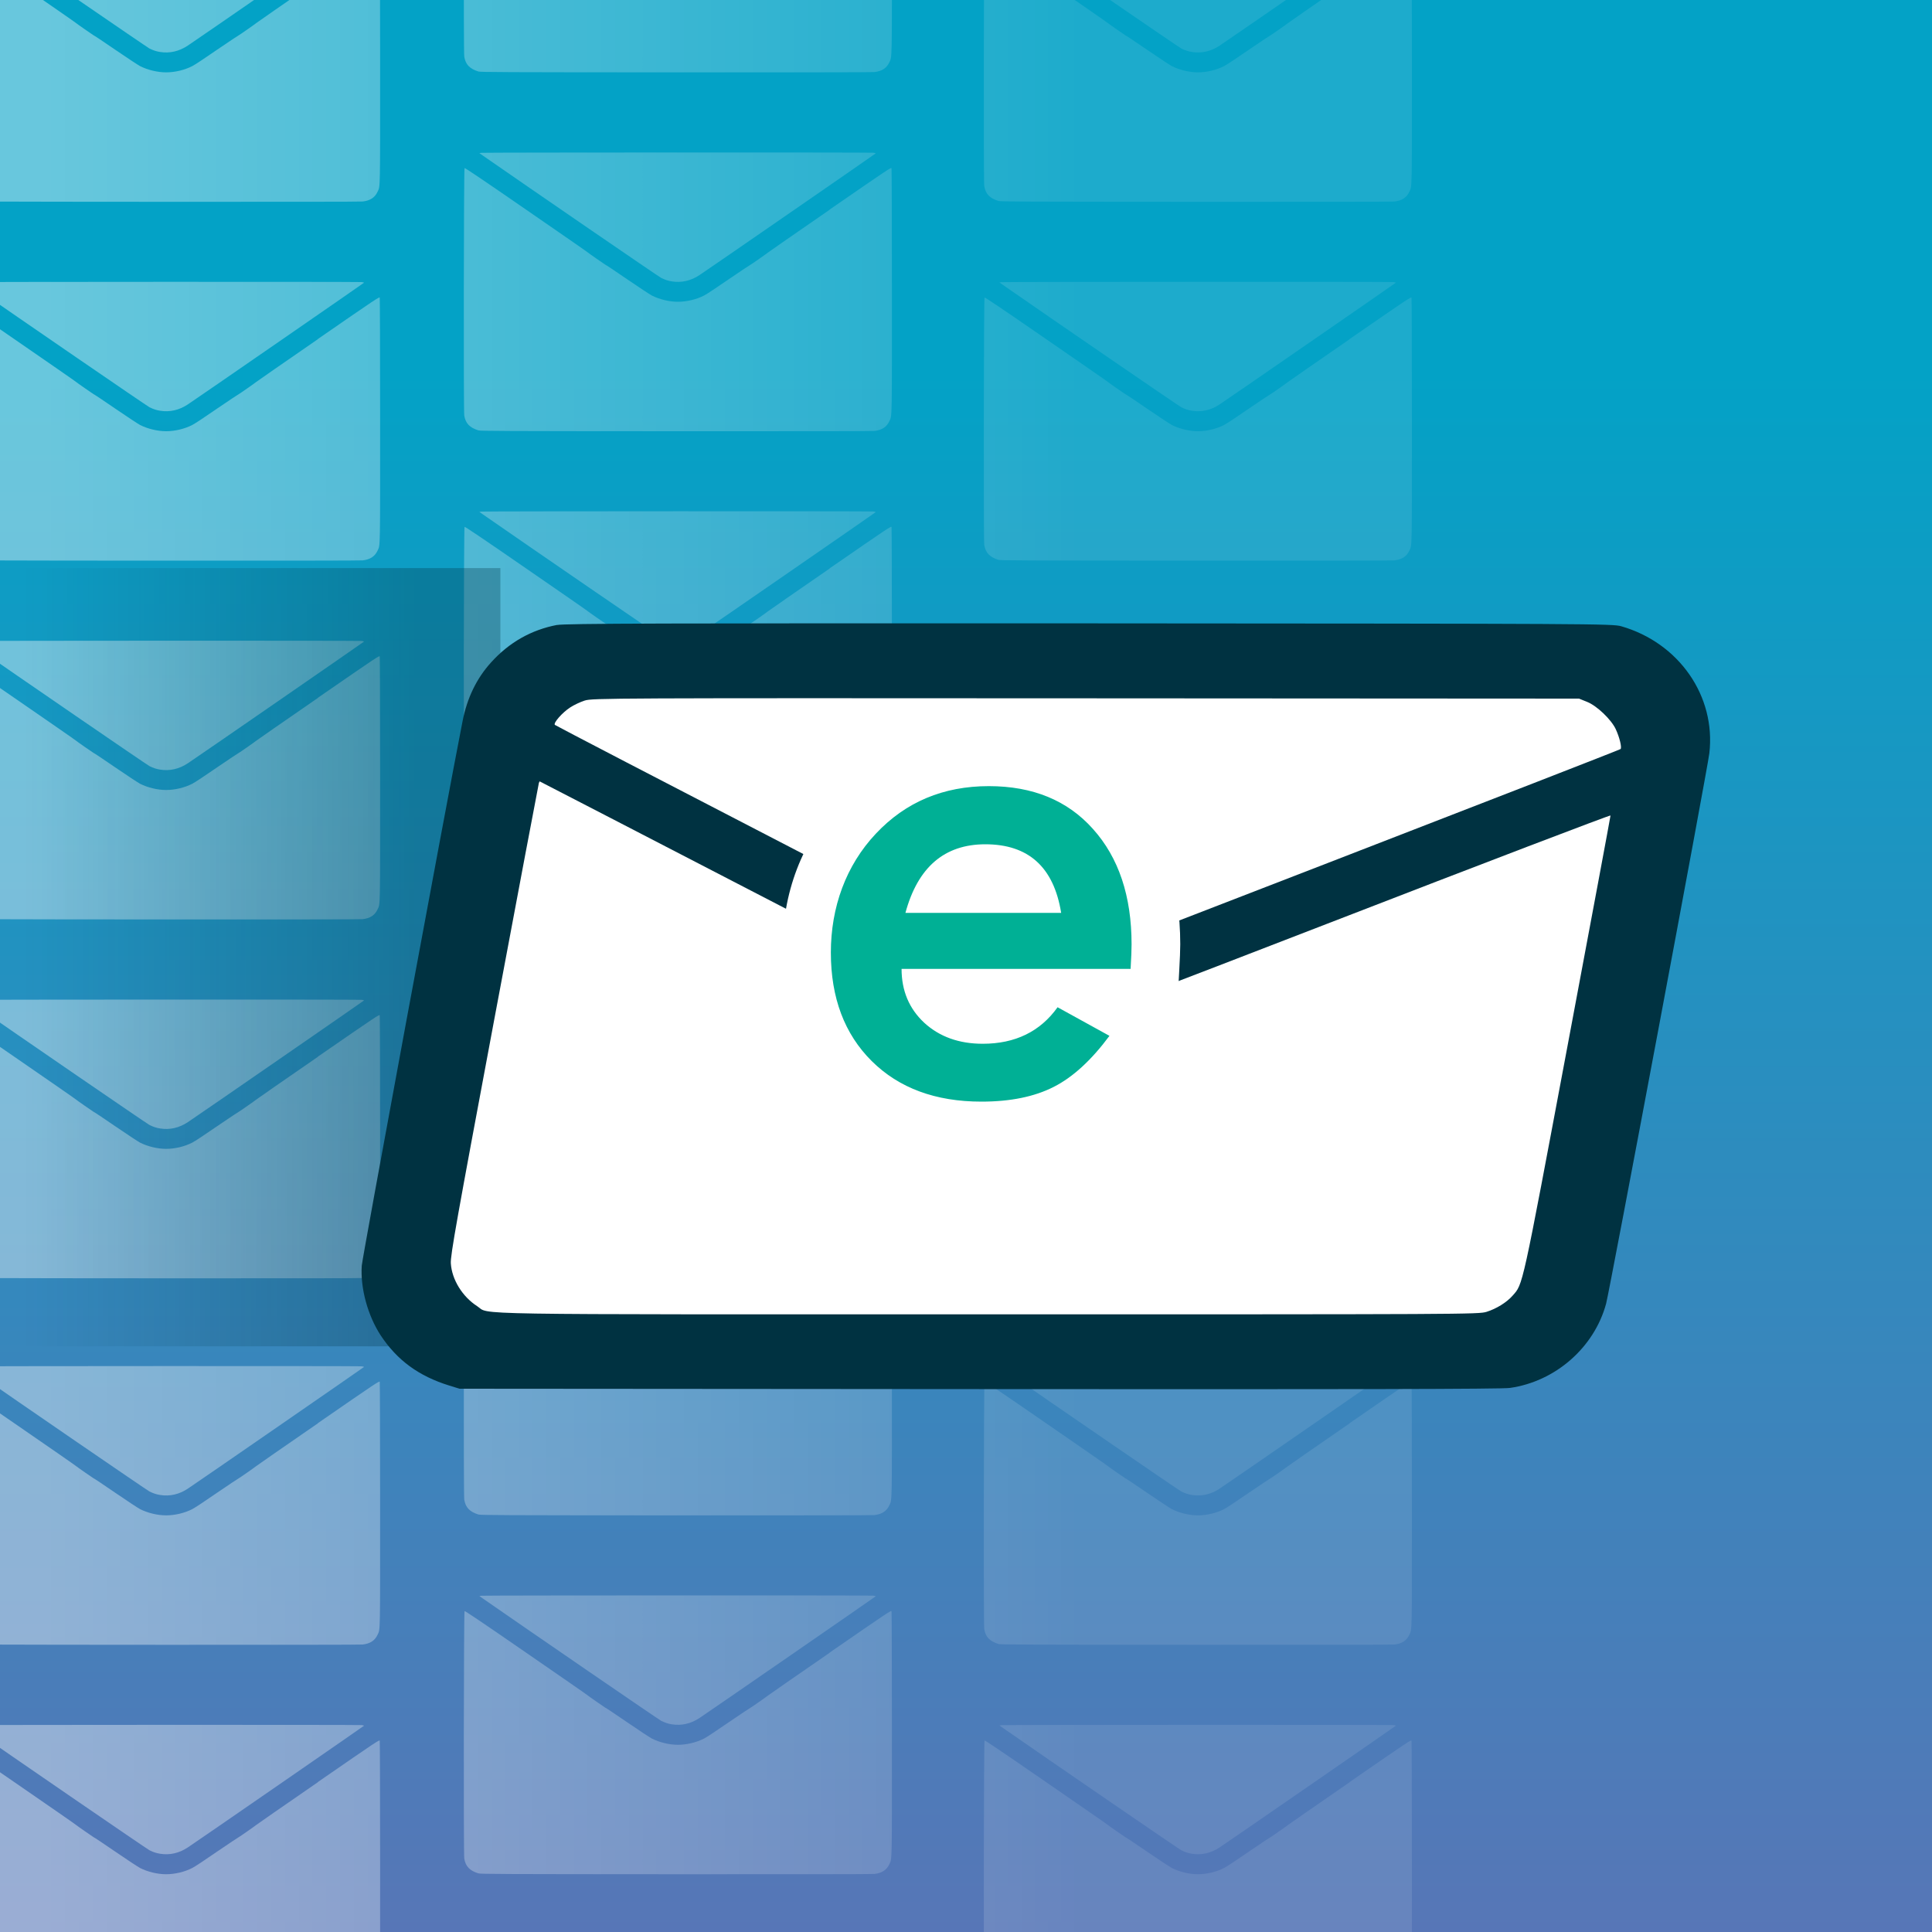
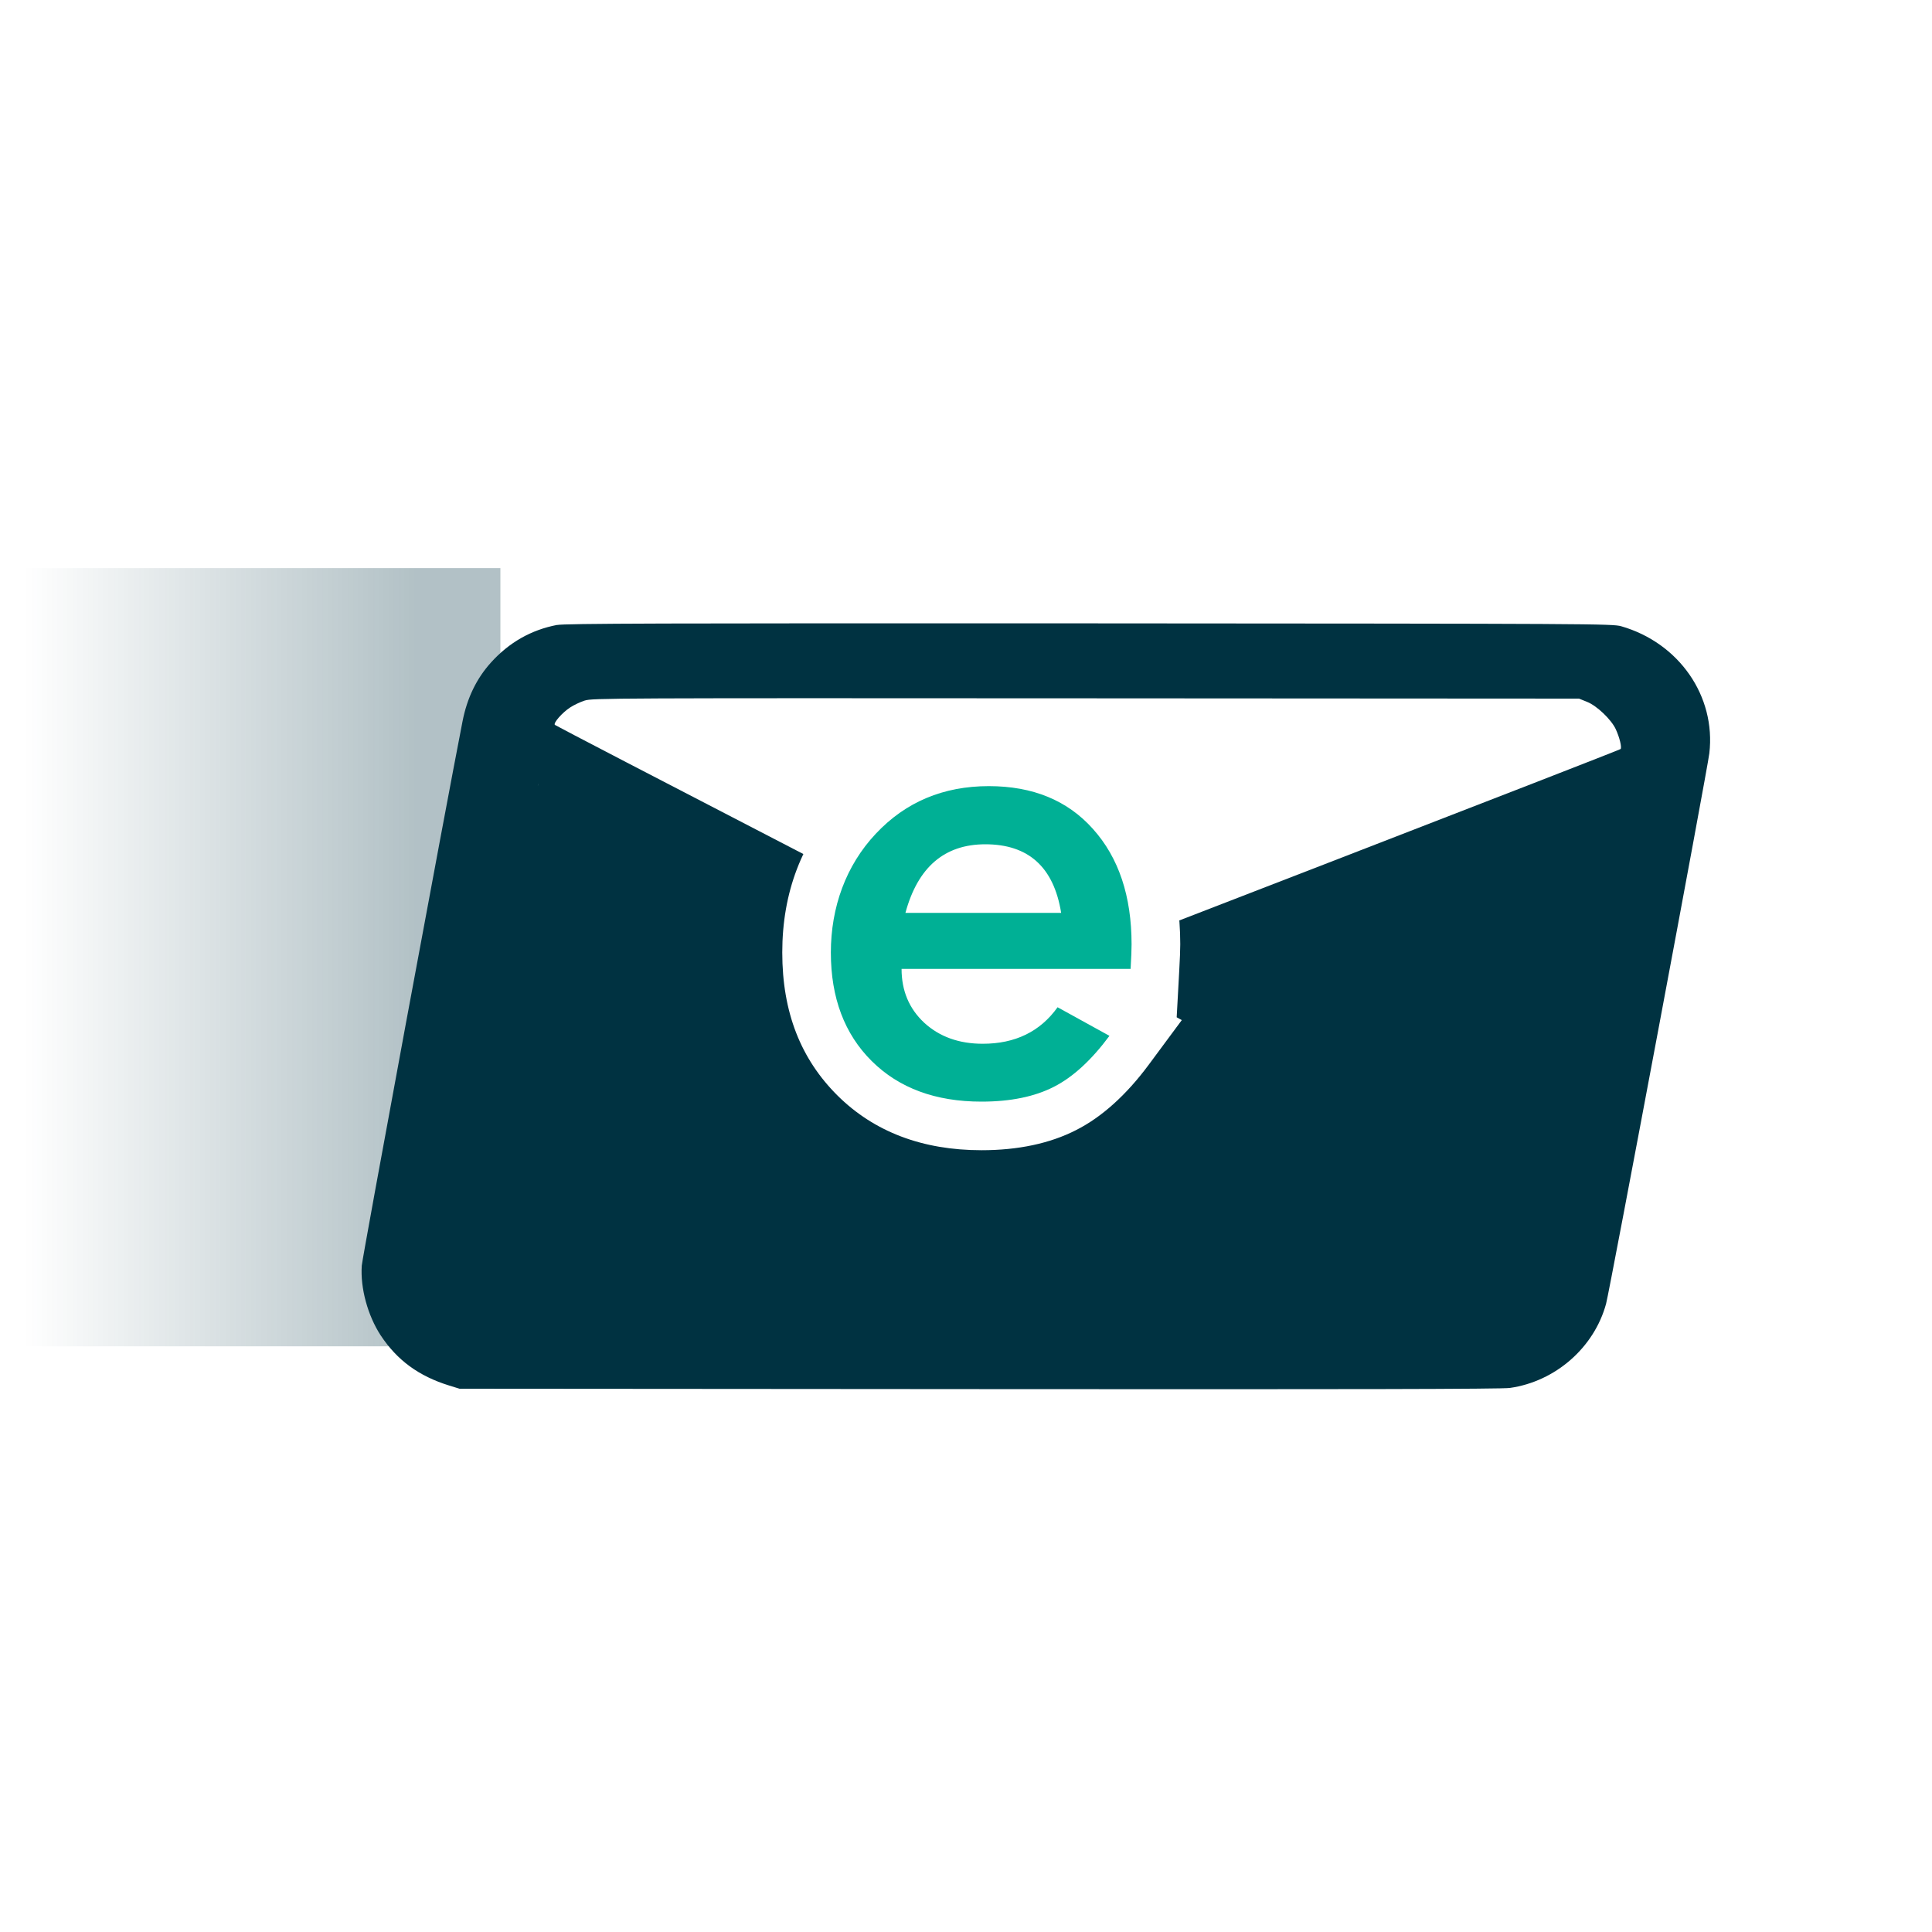
<svg xmlns="http://www.w3.org/2000/svg" xmlns:xlink="http://www.w3.org/1999/xlink" id="Layer_1" data-name="Layer 1" viewBox="0 0 200 200">
  <defs>
    <style>
      .cls-1 {
        clip-path: url(#clippath);
      }

      .cls-2 {
        fill: none;
      }

      .cls-2, .cls-3, .cls-4, .cls-5, .cls-6, .cls-7, .cls-8, .cls-9, .cls-10, .cls-11, .cls-12, .cls-13, .cls-14, .cls-15, .cls-16, .cls-17, .cls-18, .cls-19, .cls-20, .cls-21, .cls-22, .cls-23, .cls-24, .cls-25, .cls-26, .cls-27, .cls-28, .cls-29, .cls-30, .cls-31, .cls-32, .cls-33, .cls-34, .cls-35, .cls-36, .cls-37, .cls-38, .cls-39, .cls-40, .cls-41, .cls-42, .cls-43 {
        stroke-width: 0px;
      }

      .cls-3 {
        fill: url(#linear-gradient);
      }

      .cls-4 {
        fill: url(#linear-gradient-36);
      }

      .cls-44 {
        clip-path: url(#clippath-1);
      }

      .cls-45 {
        filter: url(#drop-shadow-1);
      }

      .cls-5 {
        fill: url(#linear-gradient-9);
      }

      .cls-5, .cls-6, .cls-7, .cls-8, .cls-9, .cls-10, .cls-11, .cls-12, .cls-13, .cls-14, .cls-15, .cls-16, .cls-17, .cls-18, .cls-19, .cls-20, .cls-21, .cls-22, .cls-23, .cls-24, .cls-25, .cls-26, .cls-27, .cls-28, .cls-29, .cls-30, .cls-31, .cls-32, .cls-33, .cls-34, .cls-35, .cls-36, .cls-37, .cls-38, .cls-39, .cls-40 {
        fill-rule: evenodd;
      }

      .cls-6 {
        fill: url(#linear-gradient-8);
      }

      .cls-7 {
        fill: url(#linear-gradient-3);
      }

      .cls-8 {
        fill: url(#linear-gradient-2);
      }

      .cls-9 {
        fill: url(#linear-gradient-4);
      }

      .cls-10 {
        fill: url(#linear-gradient-5);
      }

      .cls-11 {
        fill: url(#linear-gradient-7);
      }

      .cls-12 {
        fill: url(#linear-gradient-6);
      }

      .cls-13 {
        fill: url(#linear-gradient-28);
      }

      .cls-14 {
        fill: url(#linear-gradient-29);
      }

      .cls-15 {
        fill: url(#linear-gradient-32);
      }

      .cls-16 {
        fill: url(#linear-gradient-25);
      }

      .cls-17 {
        fill: url(#linear-gradient-30);
      }

      .cls-18 {
        fill: url(#linear-gradient-33);
      }

      .cls-19 {
        fill: url(#linear-gradient-31);
      }

      .cls-20 {
        fill: url(#linear-gradient-34);
      }

      .cls-21 {
        fill: url(#linear-gradient-35);
      }

      .cls-22 {
        fill: url(#linear-gradient-14);
      }

      .cls-23 {
        fill: url(#linear-gradient-11);
      }

      .cls-24 {
        fill: url(#linear-gradient-13);
      }

      .cls-25 {
        fill: url(#linear-gradient-10);
      }

      .cls-26 {
        fill: url(#linear-gradient-12);
      }

      .cls-27 {
        fill: url(#linear-gradient-15);
      }

      .cls-28 {
        fill: url(#linear-gradient-16);
      }

      .cls-29 {
        fill: url(#linear-gradient-17);
      }

      .cls-30 {
        fill: url(#linear-gradient-19);
      }

      .cls-31 {
        fill: url(#linear-gradient-23);
      }

      .cls-32 {
        fill: url(#linear-gradient-22);
      }

      .cls-33 {
        fill: url(#linear-gradient-18);
      }

      .cls-34 {
        fill: url(#linear-gradient-20);
      }

      .cls-35 {
        fill: url(#linear-gradient-21);
      }

      .cls-36 {
        fill: url(#linear-gradient-24);
      }

      .cls-37 {
        fill: url(#linear-gradient-27);
      }

      .cls-38 {
        fill: url(#linear-gradient-26);
      }

      .cls-46 {
        opacity: .5;
      }

      .cls-39, .cls-43 {
        fill: #003241;
      }

      .cls-40, .cls-41 {
        fill: #fff;
      }

      .cls-42 {
        fill: #00b095;
      }
    </style>
    <clipPath id="clippath">
      <rect class="cls-2" width="200" height="200" />
    </clipPath>
    <linearGradient id="linear-gradient" x1="78.18" y1="226.6" x2="78.18" y2="38.48" gradientUnits="userSpaceOnUse">
      <stop offset="0" stop-color="#656fb4" />
      <stop offset="1" stop-color="#03a2c6" />
    </linearGradient>
    <linearGradient id="linear-gradient-2" x1="4.24" y1="110.17" x2="112.22" y2="110.17" gradientUnits="userSpaceOnUse">
      <stop offset="0" stop-color="#fff" stop-opacity=".8" />
      <stop offset=".79" stop-color="#fff" stop-opacity=".33" />
      <stop offset="1" stop-color="#fff" stop-opacity=".2" />
    </linearGradient>
    <linearGradient id="linear-gradient-3" y1="118.72" y2="118.72" xlink:href="#linear-gradient-2" />
    <linearGradient id="linear-gradient-4" y1="96.77" x2="112.22" y2="96.77" xlink:href="#linear-gradient-2" />
    <linearGradient id="linear-gradient-5" y1="105.32" y2="105.32" xlink:href="#linear-gradient-2" />
    <linearGradient id="linear-gradient-6" y1="73.02" y2="73.02" xlink:href="#linear-gradient-2" />
    <linearGradient id="linear-gradient-7" y1="81.57" y2="81.57" xlink:href="#linear-gradient-2" />
    <linearGradient id="linear-gradient-8" y1="59.62" x2="112.22" y2="59.62" xlink:href="#linear-gradient-2" />
    <linearGradient id="linear-gradient-9" y1="68.17" y2="68.17" xlink:href="#linear-gradient-2" />
    <linearGradient id="linear-gradient-10" y1="35.88" y2="35.88" xlink:href="#linear-gradient-2" />
    <linearGradient id="linear-gradient-11" y1="44.43" y2="44.43" xlink:href="#linear-gradient-2" />
    <linearGradient id="linear-gradient-12" y1="22.48" x2="112.22" y2="22.48" xlink:href="#linear-gradient-2" />
    <linearGradient id="linear-gradient-13" y1="31.03" y2="31.03" xlink:href="#linear-gradient-2" />
    <linearGradient id="linear-gradient-14" y1="-1.27" y2="-1.27" xlink:href="#linear-gradient-2" />
    <linearGradient id="linear-gradient-15" y1="7.28" y2="7.28" xlink:href="#linear-gradient-2" />
    <linearGradient id="linear-gradient-16" y1="118.72" y2="118.72" xlink:href="#linear-gradient-2" />
    <linearGradient id="linear-gradient-17" y1="73.02" y2="73.02" xlink:href="#linear-gradient-2" />
    <linearGradient id="linear-gradient-18" y1="81.57" y2="81.57" xlink:href="#linear-gradient-2" />
    <linearGradient id="linear-gradient-19" y1="35.88" y2="35.88" xlink:href="#linear-gradient-2" />
    <linearGradient id="linear-gradient-20" y1="44.43" y2="44.43" xlink:href="#linear-gradient-2" />
    <linearGradient id="linear-gradient-21" y1="-1.27" y2="-1.27" xlink:href="#linear-gradient-2" />
    <linearGradient id="linear-gradient-22" y1="7.28" y2="7.28" xlink:href="#linear-gradient-2" />
    <linearGradient id="linear-gradient-23" y1="-6.12" y2="-6.12" xlink:href="#linear-gradient-2" />
    <linearGradient id="linear-gradient-24" y1="185.26" y2="185.26" xlink:href="#linear-gradient-2" />
    <linearGradient id="linear-gradient-25" y1="193.81" y2="193.81" xlink:href="#linear-gradient-2" />
    <linearGradient id="linear-gradient-26" y1="171.86" x2="112.22" y2="171.86" xlink:href="#linear-gradient-2" />
    <linearGradient id="linear-gradient-27" y1="180.41" y2="180.41" xlink:href="#linear-gradient-2" />
    <linearGradient id="linear-gradient-28" y1="148.11" y2="148.11" xlink:href="#linear-gradient-2" />
    <linearGradient id="linear-gradient-29" y1="156.66" y2="156.66" xlink:href="#linear-gradient-2" />
    <linearGradient id="linear-gradient-30" y1="185.26" y2="185.26" xlink:href="#linear-gradient-2" />
    <linearGradient id="linear-gradient-31" y1="193.81" y2="193.81" xlink:href="#linear-gradient-2" />
    <linearGradient id="linear-gradient-32" y1="148.11" y2="148.11" xlink:href="#linear-gradient-2" />
    <linearGradient id="linear-gradient-33" y1="156.66" y2="156.66" xlink:href="#linear-gradient-2" />
    <linearGradient id="linear-gradient-34" y1="134.71" x2="112.22" y2="134.71" xlink:href="#linear-gradient-2" />
    <linearGradient id="linear-gradient-35" y1="143.26" y2="143.26" xlink:href="#linear-gradient-2" />
    <linearGradient id="linear-gradient-36" x1="2.49" y1="99.1" x2="42.87" y2="99.1" gradientUnits="userSpaceOnUse">
      <stop offset="0" stop-color="#003241" stop-opacity="0" />
      <stop offset="1" stop-color="#003241" stop-opacity=".3" />
    </linearGradient>
    <filter id="drop-shadow-1" filterUnits="userSpaceOnUse">
      <feOffset dx="5.88" dy="5.88" />
      <feGaussianBlur result="blur" stdDeviation="4.2" />
      <feFlood flood-color="#231f20" flood-opacity=".4" />
      <feComposite in2="blur" operator="in" />
      <feComposite in="SourceGraphic" />
    </filter>
    <clipPath id="clippath-1">
      <rect class="cls-2" y="238.87" width="200" height="200" />
    </clipPath>
  </defs>
  <g>
    <g class="cls-1">
      <g>
-         <rect class="cls-3" x="-83.37" y="-33.76" width="323.11" height="272.62" />
        <g>
          <g class="cls-46">
            <path class="cls-8" d="m103.68,103.51l-.22.03.4.28c4.63,3.22,18.19,12.53,18.43,12.64.41.2.71.3,1.1.36.99.16,1.97-.06,2.87-.66.87-.57,18.22-12.56,18.23-12.59,0-.02-.1-.06-.25-.07-.33-.04-40.26-.03-40.56.01" />
            <path class="cls-7" d="m139.72,109.4c-3.51,2.42-6.39,4.42-6.4,4.44,0,.02-1.77,1.26-1.79,1.25-.02,0-1.02.66-2.22,1.48-1.2.83-2.36,1.6-2.59,1.71-.79.41-1.81.65-2.71.65s-1.92-.25-2.71-.65c-.22-.12-1.39-.89-2.59-1.71-1.2-.83-2.2-1.49-2.22-1.48-.02,0-1.79-1.23-1.79-1.25,0-.02-2.87-2.01-6.37-4.42-4.62-3.19-6.37-4.37-6.41-4.33-.08.08-.11,25.17-.03,25.62.14.81.56,1.25,1.46,1.53.22.07,2.18.08,20.41.09,12.78,0,20.32,0,20.59-.03.78-.09,1.27-.41,1.55-1.02.28-.61.26.12.26-13.48,0-6.9-.02-12.6-.04-12.68-.03-.13-.16-.05-6.41,4.27" />
          </g>
          <g class="cls-46">
            <path class="cls-9" d="m49.84,90.11l-.22.03.4.28c4.63,3.22,18.19,12.53,18.43,12.64.41.2.71.3,1.1.36.99.16,1.97-.06,2.87-.66.87-.57,18.22-12.56,18.23-12.59,0-.02-.1-.06-.25-.07-.33-.04-40.26-.03-40.56.01" />
            <path class="cls-10" d="m85.89,96c-3.51,2.42-6.39,4.42-6.4,4.44,0,.02-1.77,1.26-1.79,1.25-.02,0-1.02.66-2.22,1.48-1.2.83-2.36,1.6-2.59,1.71-.79.41-1.81.65-2.71.65s-1.92-.25-2.71-.65c-.22-.12-1.39-.89-2.59-1.71-1.2-.83-2.2-1.49-2.22-1.48-.02,0-1.79-1.23-1.79-1.25,0-.02-2.87-2.01-6.37-4.42-4.62-3.19-6.37-4.37-6.41-4.33-.08.08-.11,25.17-.03,25.62.14.81.56,1.25,1.46,1.53.22.07,2.18.08,20.41.09,12.78,0,20.32,0,20.59-.03.78-.09,1.27-.41,1.55-1.02.28-.61.26.12.26-13.48,0-6.9-.02-12.6-.04-12.68-.03-.13-.16-.05-6.41,4.27" />
          </g>
          <g class="cls-46">
-             <path class="cls-12" d="m103.68,66.36l-.22.03.4.28c4.63,3.22,18.19,12.53,18.43,12.64.41.2.71.3,1.1.36.99.16,1.97-.06,2.87-.66.87-.57,18.22-12.56,18.23-12.59,0-.02-.1-.06-.25-.07-.33-.04-40.26-.03-40.56.01" />
            <path class="cls-11" d="m139.72,72.25c-3.51,2.42-6.39,4.42-6.4,4.44,0,.02-1.77,1.26-1.79,1.25-.02,0-1.02.66-2.22,1.48-1.2.83-2.36,1.6-2.59,1.71-.79.41-1.81.65-2.71.65s-1.92-.25-2.71-.65c-.22-.12-1.39-.89-2.59-1.71-1.2-.83-2.2-1.49-2.22-1.48-.02,0-1.79-1.23-1.79-1.25,0-.02-2.87-2.01-6.37-4.42-4.62-3.19-6.37-4.37-6.41-4.33-.08.08-.11,25.17-.03,25.62.14.81.56,1.25,1.46,1.53.22.07,2.18.08,20.41.09,12.78,0,20.32,0,20.59-.03.78-.09,1.27-.41,1.55-1.02.28-.61.26.12.26-13.48,0-6.9-.02-12.6-.04-12.68-.03-.13-.16-.05-6.41,4.27" />
          </g>
          <g class="cls-46">
            <path class="cls-6" d="m49.84,52.96l-.22.03.4.28c4.63,3.22,18.19,12.53,18.43,12.64.41.2.71.3,1.1.36.99.16,1.97-.06,2.87-.66.87-.57,18.22-12.56,18.23-12.59,0-.02-.1-.06-.25-.07-.33-.04-40.26-.03-40.56.01" />
            <path class="cls-5" d="m85.89,58.85c-3.51,2.42-6.39,4.42-6.4,4.44,0,.02-1.77,1.26-1.79,1.25-.02,0-1.02.66-2.22,1.48-1.2.83-2.36,1.6-2.59,1.71-.79.41-1.81.65-2.71.65s-1.92-.25-2.71-.65c-.22-.12-1.39-.89-2.59-1.71-1.2-.83-2.2-1.49-2.22-1.48-.02,0-1.79-1.23-1.79-1.25,0-.02-2.87-2.01-6.37-4.42-4.62-3.19-6.37-4.37-6.41-4.33-.08.08-.11,25.17-.03,25.62.14.81.56,1.25,1.46,1.53.22.07,2.18.08,20.41.09,12.78,0,20.32,0,20.59-.03.78-.09,1.27-.41,1.55-1.02.28-.61.26.12.26-13.48,0-6.9-.02-12.6-.04-12.68-.03-.13-.16-.05-6.41,4.27" />
          </g>
          <g class="cls-46">
            <path class="cls-25" d="m103.68,29.21l-.22.03.4.28c4.63,3.22,18.19,12.53,18.43,12.64.41.2.71.3,1.1.36.99.16,1.97-.06,2.87-.66.87-.57,18.22-12.56,18.23-12.59,0-.02-.1-.06-.25-.07-.33-.04-40.26-.03-40.56.01" />
            <path class="cls-23" d="m139.72,35.11c-3.51,2.42-6.39,4.42-6.4,4.44,0,.02-1.77,1.26-1.79,1.25-.02,0-1.02.66-2.22,1.48-1.2.83-2.36,1.6-2.59,1.71-.79.41-1.81.65-2.71.65s-1.92-.25-2.71-.65c-.22-.12-1.39-.89-2.59-1.71-1.2-.83-2.2-1.49-2.22-1.48-.02,0-1.79-1.23-1.79-1.25,0-.02-2.87-2.01-6.37-4.42-4.62-3.19-6.37-4.37-6.41-4.33-.08.08-.11,25.17-.03,25.62.14.81.56,1.25,1.46,1.53.22.07,2.18.08,20.41.09,12.78,0,20.32,0,20.59-.03.78-.09,1.27-.41,1.55-1.02.28-.61.26.12.26-13.48,0-6.9-.02-12.6-.04-12.68-.03-.13-.16-.05-6.41,4.27" />
          </g>
          <g class="cls-46">
            <path class="cls-26" d="m49.84,15.82l-.22.03.4.28c4.63,3.22,18.19,12.53,18.43,12.64.41.2.71.3,1.1.36.99.16,1.97-.06,2.87-.66.87-.57,18.22-12.56,18.23-12.59,0-.02-.1-.06-.25-.07-.33-.04-40.26-.03-40.56.01" />
            <path class="cls-24" d="m85.89,21.71c-3.51,2.42-6.39,4.42-6.4,4.44,0,.02-1.77,1.26-1.79,1.25-.02,0-1.02.66-2.22,1.48-1.2.83-2.36,1.6-2.59,1.71-.79.41-1.81.65-2.71.65s-1.92-.25-2.71-.65c-.22-.12-1.39-.89-2.59-1.71-1.2-.83-2.2-1.49-2.22-1.48-.02,0-1.79-1.23-1.79-1.25,0-.02-2.87-2.01-6.37-4.42-4.62-3.19-6.37-4.37-6.41-4.33-.08.08-.11,25.17-.03,25.62.14.81.56,1.25,1.46,1.53.22.07,2.18.08,20.41.09,12.78,0,20.32,0,20.59-.03.78-.09,1.27-.41,1.55-1.02.28-.61.26.12.26-13.48,0-6.9-.02-12.6-.04-12.68-.03-.13-.16-.05-6.41,4.27" />
          </g>
          <g class="cls-46">
            <path class="cls-22" d="m103.68-7.93l-.22.03.4.28c4.63,3.22,18.19,12.53,18.43,12.64.41.2.71.3,1.1.36.99.16,1.97-.06,2.87-.66.87-.57,18.22-12.56,18.23-12.59,0-.02-.1-.06-.25-.07-.33-.04-40.26-.03-40.56.01" />
            <path class="cls-27" d="m139.72-2.04c-3.51,2.42-6.39,4.42-6.4,4.44,0,.02-1.77,1.26-1.79,1.25-.02,0-1.02.66-2.22,1.48-1.2.83-2.36,1.6-2.59,1.71-.79.41-1.81.65-2.71.65s-1.92-.25-2.71-.65c-.22-.12-1.39-.89-2.59-1.71-1.2-.83-2.2-1.49-2.22-1.48-.02,0-1.79-1.23-1.79-1.25,0-.02-2.87-2.01-6.37-4.42-4.62-3.19-6.37-4.37-6.41-4.33-.08.08-.11,25.17-.03,25.62.14.81.56,1.25,1.46,1.53.22.07,2.18.08,20.41.09,12.78,0,20.32,0,20.59-.03.78-.09,1.27-.41,1.55-1.02.28-.61.26.12.26-13.48,0-6.9-.02-12.6-.04-12.68-.03-.13-.16-.05-6.41,4.27" />
          </g>
          <g class="cls-46">
            <path class="cls-8" d="m-3.13,103.51l-.22.03.4.28c4.63,3.22,18.19,12.53,18.43,12.64.41.2.71.3,1.1.36.99.16,1.97-.06,2.87-.66.87-.57,18.22-12.56,18.23-12.59,0-.02-.1-.06-.25-.07-.33-.04-40.26-.03-40.56.01" />
            <path class="cls-28" d="m32.91,109.4c-3.51,2.42-6.39,4.42-6.4,4.44,0,.02-1.77,1.26-1.79,1.25-.02,0-1.02.66-2.22,1.48-1.2.83-2.36,1.6-2.59,1.71-.79.41-1.81.65-2.71.65s-1.92-.25-2.71-.65c-.22-.12-1.39-.89-2.59-1.71-1.2-.83-2.2-1.49-2.22-1.48-.02,0-1.79-1.23-1.79-1.25,0-.02-2.87-2.01-6.37-4.42-4.62-3.19-6.37-4.37-6.41-4.33-.08.08-.11,25.17-.03,25.62.14.81.56,1.25,1.46,1.53.22.07,2.18.08,20.41.09,12.78,0,20.32,0,20.59-.03.78-.09,1.27-.41,1.55-1.02.28-.61.26.12.26-13.48,0-6.9-.02-12.6-.04-12.68-.03-.13-.16-.05-6.41,4.27" />
          </g>
          <g class="cls-46">
            <path class="cls-29" d="m-3.13,66.36l-.22.03.4.28c4.63,3.22,18.19,12.53,18.43,12.64.41.2.71.3,1.1.36.99.16,1.97-.06,2.87-.66.87-.57,18.22-12.56,18.23-12.59,0-.02-.1-.06-.25-.07-.33-.04-40.26-.03-40.56.01" />
            <path class="cls-33" d="m32.91,72.25c-3.51,2.42-6.39,4.42-6.4,4.44,0,.02-1.77,1.26-1.79,1.25-.02,0-1.02.66-2.22,1.48-1.2.83-2.36,1.6-2.59,1.71-.79.41-1.81.65-2.71.65s-1.92-.25-2.71-.65c-.22-.12-1.39-.89-2.59-1.71-1.2-.83-2.2-1.49-2.22-1.48-.02,0-1.79-1.23-1.79-1.25,0-.02-2.87-2.01-6.37-4.42-4.62-3.19-6.37-4.37-6.41-4.33-.08.08-.11,25.17-.03,25.62.14.81.56,1.25,1.46,1.53.22.07,2.18.08,20.41.09,12.78,0,20.32,0,20.59-.03.78-.09,1.27-.41,1.55-1.02.28-.61.26.12.26-13.48,0-6.9-.02-12.6-.04-12.68-.03-.13-.16-.05-6.41,4.27" />
          </g>
          <g class="cls-46">
            <path class="cls-30" d="m-3.13,29.21l-.22.03.4.28c4.63,3.22,18.19,12.53,18.43,12.64.41.2.71.3,1.1.36.99.16,1.97-.06,2.87-.66.87-.57,18.22-12.56,18.23-12.59,0-.02-.1-.06-.25-.07-.33-.04-40.26-.03-40.56.01" />
            <path class="cls-34" d="m32.91,35.11c-3.51,2.42-6.39,4.42-6.4,4.44,0,.02-1.77,1.26-1.79,1.25-.02,0-1.02.66-2.22,1.48-1.2.83-2.36,1.6-2.59,1.71-.79.41-1.81.65-2.71.65s-1.92-.25-2.71-.65c-.22-.12-1.39-.89-2.59-1.71-1.2-.83-2.2-1.49-2.22-1.48-.02,0-1.79-1.23-1.79-1.25,0-.02-2.87-2.01-6.37-4.42-4.62-3.19-6.37-4.37-6.41-4.33-.08.08-.11,25.17-.03,25.62.14.81.56,1.25,1.46,1.53.22.07,2.18.08,20.41.09,12.78,0,20.32,0,20.59-.03.78-.09,1.27-.41,1.55-1.02.28-.61.26.12.26-13.48,0-6.9-.02-12.6-.04-12.68-.03-.13-.16-.05-6.41,4.27" />
          </g>
          <g class="cls-46">
-             <path class="cls-35" d="m-3.13-7.93l-.22.03.4.28C1.68-4.4,15.23,4.9,15.47,5.02c.41.2.71.3,1.1.36.99.16,1.97-.06,2.87-.66.87-.57,18.22-12.56,18.23-12.59,0-.02-.1-.06-.25-.07-.33-.04-40.26-.03-40.56.01" />
            <path class="cls-32" d="m32.91-2.04c-3.51,2.42-6.39,4.42-6.4,4.44,0,.02-1.77,1.26-1.79,1.25-.02,0-1.02.66-2.22,1.48-1.2.83-2.36,1.6-2.59,1.71-.79.41-1.81.65-2.71.65s-1.92-.25-2.71-.65c-.22-.12-1.39-.89-2.59-1.71-1.2-.83-2.2-1.49-2.22-1.48-.02,0-1.79-1.23-1.79-1.25,0-.02-2.87-2.01-6.37-4.42-4.62-3.19-6.37-4.37-6.41-4.33-.08.08-.11,25.17-.03,25.62.14.81.56,1.25,1.46,1.53.22.07,2.18.08,20.41.09,12.78,0,20.32,0,20.59-.03.78-.09,1.27-.41,1.55-1.02.28-.61.26.12.26-13.48,0-6.9-.02-12.6-.04-12.68-.03-.13-.16-.05-6.41,4.27" />
          </g>
          <g class="cls-46">
-             <path class="cls-31" d="m85.89-15.44c-3.51,2.42-6.39,4.42-6.4,4.44,0,.02-1.77,1.26-1.79,1.25-.02,0-1.02.66-2.22,1.48-1.2.83-2.36,1.6-2.59,1.71-.79.41-1.81.65-2.71.65s-1.92-.25-2.71-.65c-.22-.12-1.39-.89-2.59-1.71-1.2-.83-2.2-1.49-2.22-1.48-.02,0-1.79-1.23-1.79-1.25,0-.02-2.87-2.01-6.37-4.42-4.62-3.19-6.37-4.37-6.41-4.33-.08.08-.11,25.17-.03,25.62.14.81.56,1.25,1.46,1.53.22.07,2.18.08,20.41.09,12.78,0,20.32,0,20.59-.03.78-.09,1.27-.41,1.55-1.02.28-.61.26.12.26-13.48,0-6.9-.02-12.6-.04-12.68-.03-.13-.16-.05-6.41,4.27" />
-           </g>
+             </g>
        </g>
        <g>
          <g class="cls-46">
            <path class="cls-36" d="m103.68,178.59l-.22.03.4.28c4.63,3.22,18.19,12.53,18.43,12.64.41.2.71.3,1.1.36.99.16,1.97-.06,2.87-.66.87-.57,18.22-12.56,18.23-12.59,0-.02-.1-.06-.25-.07-.33-.04-40.26-.03-40.56.01" />
            <path class="cls-16" d="m139.72,184.49c-3.51,2.42-6.39,4.42-6.4,4.44,0,.02-1.77,1.26-1.79,1.25-.02,0-1.02.66-2.22,1.48-1.2.83-2.36,1.6-2.59,1.71-.79.41-1.81.65-2.71.65s-1.92-.25-2.71-.65c-.22-.12-1.39-.89-2.59-1.71-1.2-.83-2.2-1.49-2.22-1.48-.02,0-1.79-1.23-1.79-1.25,0-.02-2.87-2.01-6.37-4.42-4.62-3.19-6.37-4.37-6.41-4.33-.08.08-.11,25.17-.03,25.62.14.81.56,1.25,1.46,1.53.22.07,2.18.08,20.41.09,12.78,0,20.32,0,20.59-.03.78-.09,1.27-.41,1.55-1.02.28-.61.26.12.26-13.48,0-6.9-.02-12.6-.04-12.68-.03-.13-.16-.05-6.41,4.27" />
          </g>
          <g class="cls-46">
            <path class="cls-38" d="m49.84,165.19l-.22.03.4.28c4.63,3.22,18.19,12.53,18.43,12.64.41.2.71.3,1.1.36.99.16,1.97-.06,2.87-.66.87-.57,18.22-12.56,18.23-12.59,0-.02-.1-.06-.25-.07-.33-.04-40.26-.03-40.56.01" />
            <path class="cls-37" d="m85.89,171.09c-3.51,2.42-6.39,4.42-6.4,4.44,0,.02-1.77,1.26-1.79,1.25-.02,0-1.02.66-2.22,1.48-1.2.83-2.36,1.6-2.59,1.71-.79.41-1.81.65-2.71.65s-1.92-.25-2.71-.65c-.22-.12-1.39-.89-2.59-1.71-1.2-.83-2.2-1.49-2.22-1.48-.02,0-1.79-1.23-1.79-1.25,0-.02-2.87-2.01-6.37-4.42-4.62-3.19-6.37-4.37-6.41-4.33-.08.08-.11,25.17-.03,25.62.14.81.56,1.25,1.46,1.53.22.07,2.18.08,20.41.09,12.78,0,20.32,0,20.59-.03.78-.09,1.27-.41,1.55-1.02.28-.61.26.12.26-13.48,0-6.9-.02-12.6-.04-12.68-.03-.13-.16-.05-6.41,4.27" />
          </g>
          <g class="cls-46">
-             <path class="cls-13" d="m103.68,141.45l-.22.03.4.28c4.63,3.22,18.19,12.53,18.43,12.64.41.2.71.3,1.1.36.99.16,1.97-.06,2.87-.66.87-.57,18.22-12.56,18.23-12.59,0-.02-.1-.06-.25-.07-.33-.04-40.26-.03-40.56.01" />
            <path class="cls-14" d="m139.72,147.34c-3.51,2.42-6.39,4.42-6.4,4.44,0,.02-1.77,1.26-1.79,1.25-.02,0-1.02.66-2.22,1.48-1.2.83-2.36,1.6-2.59,1.71-.79.41-1.81.65-2.71.65s-1.92-.25-2.71-.65c-.22-.12-1.39-.89-2.59-1.71-1.2-.83-2.2-1.49-2.22-1.48-.02,0-1.79-1.23-1.79-1.25,0-.02-2.87-2.01-6.37-4.42-4.62-3.19-6.37-4.37-6.41-4.33-.08.08-.11,25.17-.03,25.62.14.81.56,1.25,1.46,1.53.22.07,2.18.08,20.41.09,12.78,0,20.32,0,20.59-.03.78-.09,1.27-.41,1.55-1.02.28-.61.26.12.26-13.48,0-6.9-.02-12.6-.04-12.68-.03-.13-.16-.05-6.41,4.27" />
          </g>
          <g class="cls-46">
            <path class="cls-17" d="m-3.13,178.59l-.22.03.4.28c4.63,3.22,18.19,12.53,18.43,12.64.41.2.71.3,1.1.36.99.16,1.97-.06,2.87-.66.87-.57,18.22-12.56,18.23-12.59,0-.02-.1-.06-.25-.07-.33-.04-40.26-.03-40.56.01" />
            <path class="cls-19" d="m32.91,184.49c-3.51,2.42-6.39,4.42-6.4,4.44,0,.02-1.77,1.26-1.79,1.25-.02,0-1.02.66-2.22,1.48-1.2.83-2.36,1.6-2.59,1.71-.79.41-1.81.65-2.71.65s-1.92-.25-2.71-.65c-.22-.12-1.39-.89-2.59-1.71-1.2-.83-2.2-1.49-2.22-1.48-.02,0-1.79-1.23-1.79-1.25,0-.02-2.87-2.01-6.37-4.42-4.62-3.19-6.37-4.37-6.41-4.33-.08.08-.11,25.17-.03,25.62.14.81.56,1.25,1.46,1.53.22.07,2.18.08,20.41.09,12.78,0,20.32,0,20.59-.03.78-.09,1.27-.41,1.55-1.02.28-.61.26.12.26-13.48,0-6.9-.02-12.6-.04-12.68-.03-.13-.16-.05-6.41,4.27" />
          </g>
          <g class="cls-46">
            <path class="cls-15" d="m-3.13,141.45l-.22.03.4.28c4.63,3.22,18.19,12.53,18.43,12.64.41.2.71.3,1.1.36.99.16,1.97-.06,2.87-.66.87-.57,18.22-12.56,18.23-12.59,0-.02-.1-.06-.25-.07-.33-.04-40.26-.03-40.56.01" />
            <path class="cls-18" d="m32.91,147.34c-3.51,2.42-6.39,4.42-6.4,4.44,0,.02-1.77,1.26-1.79,1.25-.02,0-1.02.66-2.22,1.48-1.2.83-2.36,1.6-2.59,1.71-.79.41-1.81.65-2.71.65s-1.92-.25-2.71-.65c-.22-.12-1.39-.89-2.59-1.71-1.2-.83-2.2-1.49-2.22-1.48-.02,0-1.79-1.23-1.79-1.25,0-.02-2.87-2.01-6.37-4.42-4.62-3.19-6.37-4.37-6.41-4.33-.08.08-.11,25.17-.03,25.62.14.81.56,1.25,1.46,1.53.22.07,2.18.08,20.41.09,12.78,0,20.32,0,20.59-.03.78-.09,1.27-.41,1.55-1.02.28-.61.26.12.26-13.48,0-6.9-.02-12.6-.04-12.68-.03-.13-.16-.05-6.41,4.27" />
          </g>
          <g class="cls-46">
            <path class="cls-20" d="m49.84,128.05l-.22.03.4.28c4.63,3.22,18.19,12.53,18.43,12.64.41.2.71.3,1.1.36.99.16,1.97-.06,2.87-.66.87-.57,18.22-12.56,18.23-12.59,0-.02-.1-.06-.25-.07-.33-.04-40.26-.03-40.56.01" />
            <path class="cls-21" d="m85.89,133.94c-3.51,2.42-6.39,4.42-6.4,4.44,0,.02-1.77,1.26-1.79,1.25-.02,0-1.02.66-2.22,1.48-1.2.83-2.36,1.6-2.59,1.71-.79.41-1.81.65-2.71.65s-1.92-.25-2.71-.65c-.22-.12-1.39-.89-2.59-1.71-1.2-.83-2.2-1.49-2.22-1.48-.02,0-1.79-1.23-1.79-1.25,0-.02-2.87-2.01-6.37-4.42-4.62-3.19-6.37-4.37-6.41-4.33-.08.08-.11,25.17-.03,25.62.14.81.56,1.25,1.46,1.53.22.07,2.18.08,20.41.09,12.78,0,20.32,0,20.59-.03.78-.09,1.27-.41,1.55-1.02.28-.61.26.12.26-13.48,0-6.9-.02-12.6-.04-12.68-.03-.13-.16-.05-6.41,4.27" />
          </g>
        </g>
        <g>
          <rect class="cls-4" x="-66.29" y="58.81" width="118.09" height="80.56" />
          <g class="cls-45">
            <path class="cls-39" d="m51.8,58.81c-2.68.51-4.98,1.81-6.86,3.9-1.49,1.65-2.47,3.67-2.94,6.09-1.72,8.76-10.37,55.47-10.43,56.34-.16,2.32.62,5.17,1.96,7.22,1.7,2.57,3.93,4.21,7.09,5.19l1.07.33,53.8.04c38.4.03,54.13,0,54.93-.12,4.71-.67,8.72-4.17,9.96-8.71.36-1.31,10.51-55.41,10.69-56.99.69-5.92-3.14-11.43-9.12-13.15-.92-.26-2.7-.27-55.05-.3-44.43-.02-54.28.01-55.12.17" />
            <path class="cls-40" d="m54.65,66.64c-.44.14-1.12.46-1.5.71-.81.52-1.78,1.62-1.59,1.81.07.07,11.34,5.93,25.05,13.02l24.92,12.9,30.11-11.65c16.56-6.41,30.17-11.7,30.24-11.77.15-.15-.1-1.2-.5-2.06-.46-.99-1.95-2.42-2.96-2.82l-.84-.34-51.06-.03c-49.22-.03-51.09-.02-51.86.23" />
-             <path class="cls-40" d="m49.89,75.25c-.04.13-2.12,11.15-4.62,24.49-3.86,20.61-4.54,24.38-4.48,25.17.11,1.68,1.2,3.44,2.72,4.42,1.43.92-2.87.85,52.98.85,49.34,0,50.7,0,51.52-.26,1.02-.32,2.07-.97,2.68-1.66,1.11-1.26.92-.42,5.71-25.92,2.44-13,4.44-23.71,4.44-23.8,0-.08-13.18,4.95-29.29,11.19-16.11,6.24-29.58,11.38-29.92,11.42-.44.06-.83,0-1.32-.19-.38-.15-11.85-6.05-25.49-13.11-13.64-7.06-24.81-12.84-24.83-12.84s-.07.11-.11.24" />
+             <path class="cls-40" d="m49.89,75.25s-.07.11-.11.24" />
          </g>
        </g>
      </g>
    </g>
    <g>
      <path class="cls-42" d="m101.61,116.56c-5.42,0-9.84-1.66-13.14-4.93-3.3-3.28-4.98-7.66-4.98-13.02s1.8-10.27,5.34-14.04c3.56-3.79,8.11-5.71,13.52-5.71s9.55,1.77,12.66,5.27c3.08,3.43,4.64,8.02,4.64,13.63,0,.58-.03,1.46-.1,2.68l-.13,2.38h-7.36l6.53,3.6-1.72,2.31c-2.09,2.82-4.33,4.85-6.65,6.02-2.34,1.19-5.25,1.8-8.63,1.8Zm-5.17-13.74c.24.44.56.84.95,1.21,1.1,1.01,2.52,1.51,4.34,1.51,2.55,0,4.36-.86,5.69-2.71h-10.99Zm9.96-10.83c-.87-1.44-2.27-2.06-4.41-2.06-1.44,0-3.11.29-4.41,2.06h8.82Z" />
      <path class="cls-41" d="m102.36,81.38c4.56,0,8.15,1.48,10.78,4.43,2.67,2.97,4,6.96,4,11.95,0,.52-.03,1.37-.1,2.54h-23.71c0,2.26.78,4.11,2.34,5.57,1.58,1.45,3.6,2.18,6.06,2.18,3.36,0,5.95-1.26,7.75-3.78l5.37,2.96c-1.87,2.52-3.79,4.28-5.76,5.28-2,1.02-4.49,1.53-7.49,1.53-4.75,0-8.54-1.4-11.36-4.2-2.82-2.8-4.23-6.55-4.23-11.23s1.55-9.01,4.66-12.31c3.08-3.28,6.98-4.92,11.69-4.92m-8.63,13.12h16.12c-.76-4.73-3.38-7.1-7.85-7.1-4.23,0-6.99,2.37-8.27,7.1m8.63-18.16c-6.13,0-11.3,2.19-15.36,6.5-4,4.25-6.02,9.55-6.02,15.76s1.93,11.04,5.72,14.81c3.79,3.76,8.8,5.66,14.91,5.66,3.78,0,7.08-.7,9.78-2.08,2.65-1.34,5.19-3.62,7.52-6.76l3.43-4.63-.53-.29.26-4.74c.07-1.3.11-2.2.11-2.82,0-6.25-1.78-11.4-5.29-15.32-3.6-4.04-8.49-6.1-14.53-6.1h0Z" />
    </g>
  </g>
  <g class="cls-44">
    <rect class="cls-43" x="-85.64" y="198.94" width="323.11" height="272.62" />
  </g>
</svg>